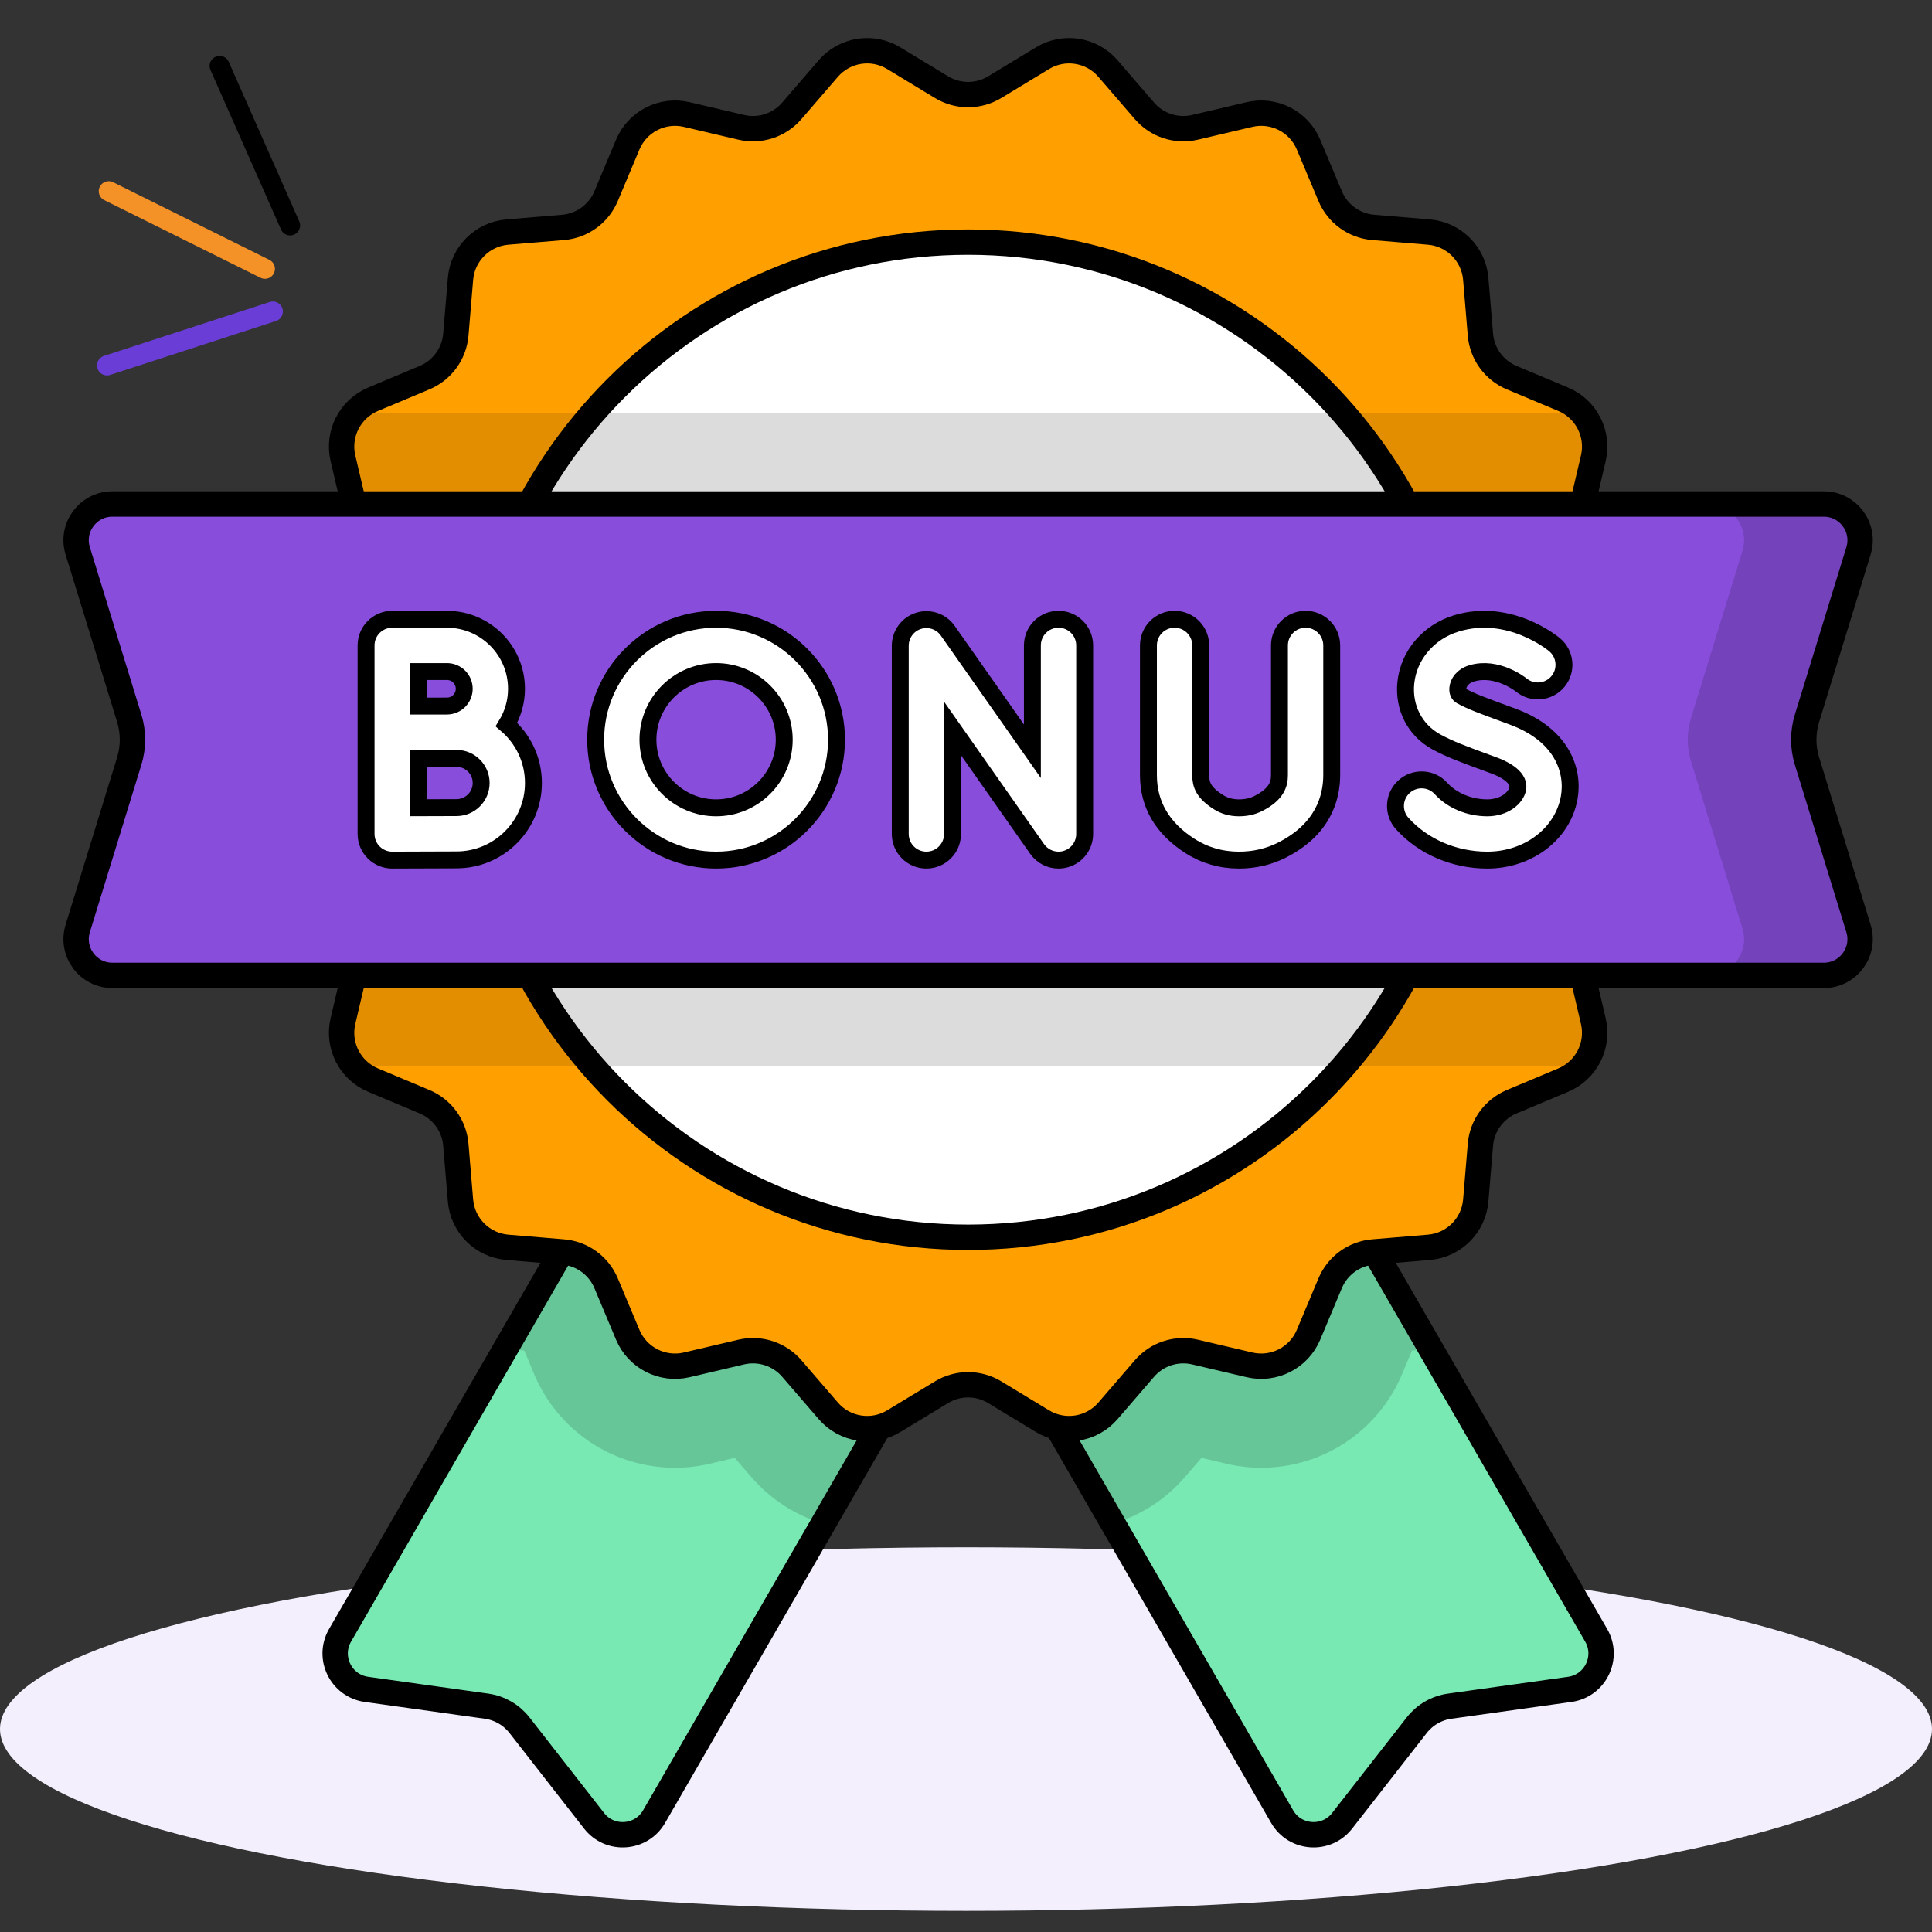
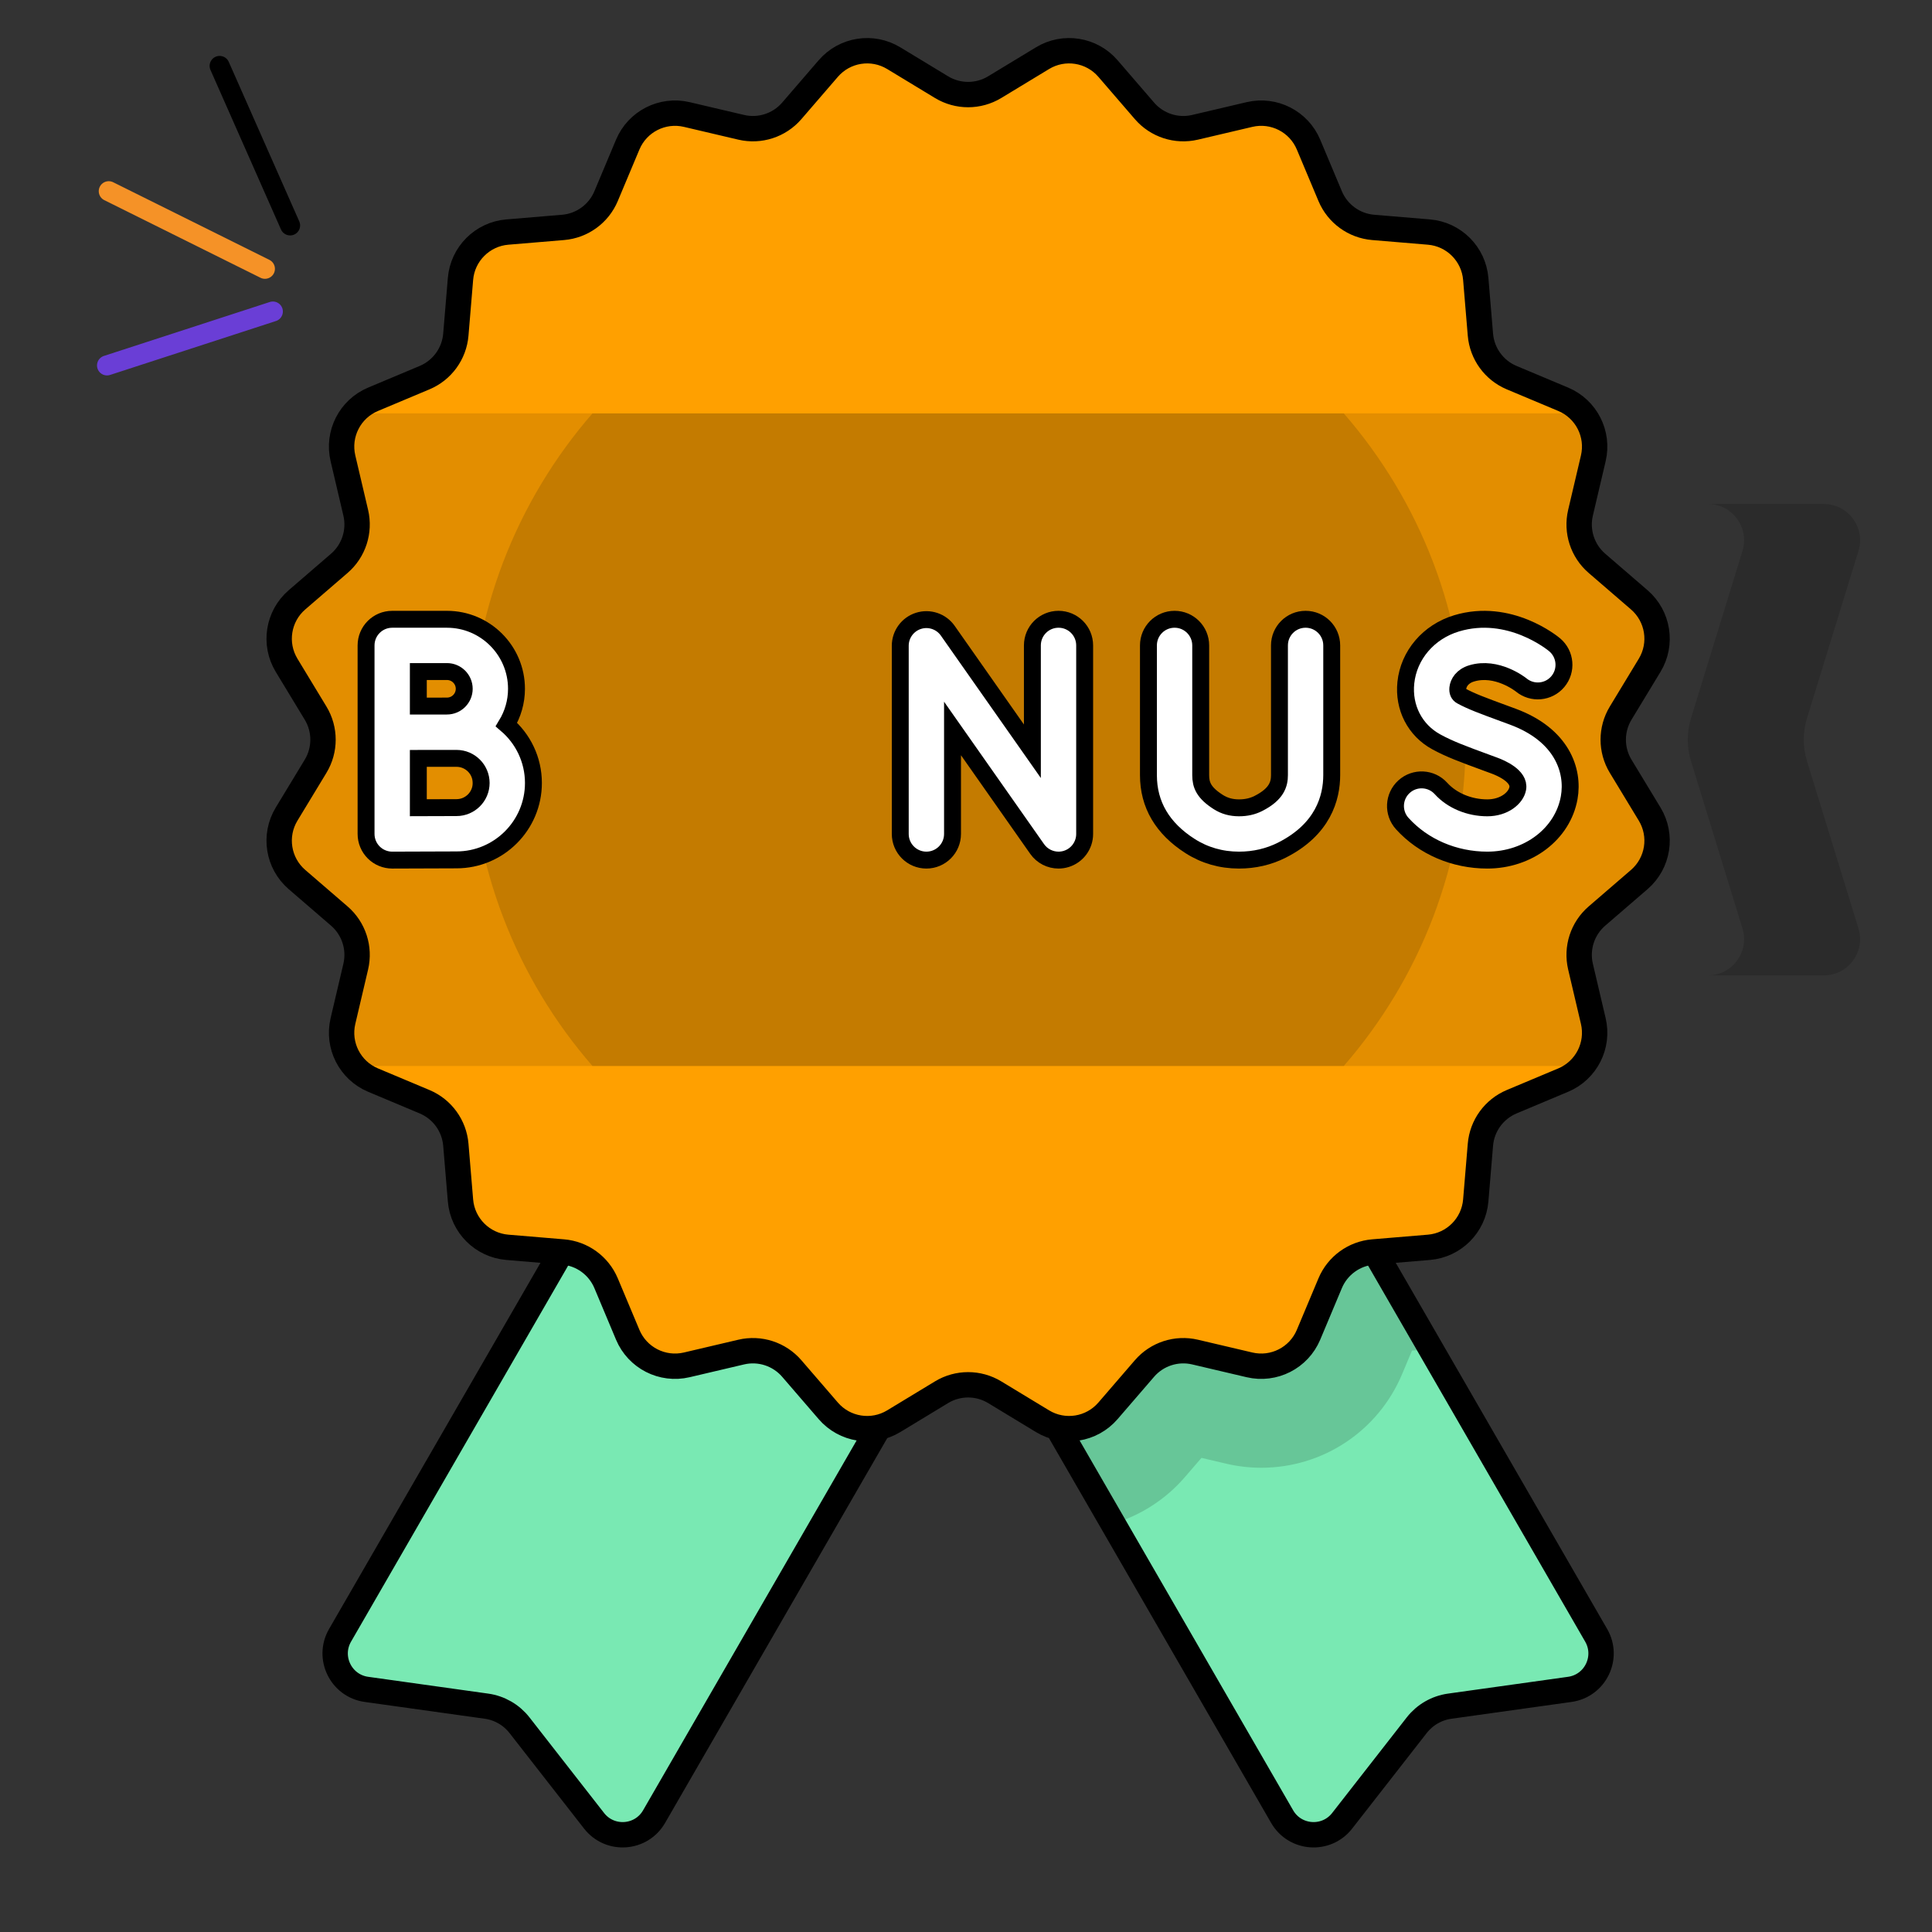
<svg xmlns="http://www.w3.org/2000/svg" width="457" height="457" viewBox="0 0 457 457" fill="none">
  <rect x="0" y="0" width="457" height="457" fill="#333333" stroke="none" />
-   <ellipse cx="228.5" cy="409" rx="228.5" ry="43" fill="#F4EFFC" />
  <path d="M371.324 399.608L342.92 403.583C339.833 404.015 337.035 405.63 335.118 408.087L317.473 430.698C313.731 435.493 306.325 434.977 303.283 429.71L229 301.049L303.281 258.163L377.564 386.824C380.605 392.093 377.349 398.765 371.324 399.608Z" fill="#79E9B3" stroke="black" stroke-width="6" />
  <path d="M86.676 399.608L115.08 403.583C118.167 404.015 120.965 405.63 122.882 408.087L140.527 430.698C144.269 435.493 151.675 434.977 154.717 429.71L229 301.049L154.719 258.163L80.436 386.825C77.395 392.092 80.651 398.764 86.676 399.608Z" fill="#79E9B3" stroke="black" stroke-width="6" />
  <path d="M303.281 258.164L229 301.049L263.275 360.415C269.803 358.458 275.717 354.684 280.266 349.409L284.199 344.848L290.057 346.226C292.771 346.863 295.556 347.187 298.337 347.187C312.93 347.187 326.011 338.489 331.663 325.029L333.994 319.477L338.466 319.104L303.281 258.164Z" fill="black" fill-opacity="0.15" />
-   <path d="M154.72 258.163L229.001 301.049L194.726 360.415C188.198 358.458 182.285 354.684 177.735 349.409L173.803 344.848L167.944 346.225C165.231 346.863 162.446 347.186 159.665 347.186C145.071 347.186 131.99 338.489 126.338 325.029L124.007 319.477L119.535 319.104L154.72 258.163Z" fill="black" fill-opacity="0.15" />
  <path d="M235.293 20.613L246.602 13.758C251.668 10.687 258.212 11.723 262.082 16.21L270.718 26.224C273.672 29.648 278.282 31.147 282.684 30.112L295.556 27.087C301.324 25.732 307.227 28.74 309.521 34.203L314.64 46.396C316.391 50.565 320.313 53.415 324.818 53.791L337.996 54.892C343.901 55.385 348.586 60.07 349.078 65.974L350.18 79.152C350.556 83.657 353.406 87.58 357.574 89.33L369.767 94.449C375.23 96.743 378.238 102.646 376.883 108.414L373.858 121.287C372.823 125.688 374.322 130.299 377.746 133.252L387.76 141.888C392.247 145.758 393.283 152.301 390.212 157.368L383.357 168.677C381.013 172.543 381.013 177.392 383.357 181.258L390.212 192.567C393.283 197.633 392.247 204.177 387.76 208.047L377.746 216.683C374.322 219.636 372.823 224.247 373.858 228.648L376.883 241.521C378.238 247.289 375.23 253.192 369.767 255.486L357.574 260.605C353.406 262.356 350.555 266.278 350.18 270.783L349.078 283.961C348.586 289.866 343.9 294.55 337.996 295.043L324.818 296.144C320.313 296.521 316.39 299.37 314.64 303.539L309.521 315.732C307.227 321.195 301.324 324.202 295.556 322.847L282.684 319.823C278.282 318.788 273.671 320.287 270.718 323.71L262.082 333.725C258.212 338.212 251.669 339.248 246.602 336.177L235.293 329.322C231.427 326.978 226.578 326.978 222.712 329.322L211.403 336.177C206.337 339.249 199.793 338.212 195.923 333.725L187.287 323.71C184.334 320.287 179.723 318.788 175.322 319.823L162.449 322.847C156.681 324.203 150.778 321.195 148.484 315.732L143.365 303.539C141.614 299.37 137.692 296.52 133.187 296.144L120.009 295.043C114.105 294.55 109.42 289.865 108.927 283.961L107.826 270.783C107.449 266.278 104.599 262.355 100.431 260.605L88.238 255.486C82.775 253.192 79.768 247.289 81.123 241.521L84.147 228.648C85.182 224.247 83.683 219.636 80.26 216.683L70.245 208.047C65.758 204.177 64.722 197.634 67.793 192.567L74.648 181.258C76.992 177.392 76.992 172.543 74.648 168.677L67.793 157.368C64.722 152.302 65.758 145.758 70.245 141.888L80.26 133.252C83.683 130.299 85.182 125.688 84.147 121.287L81.123 108.414C79.768 102.646 82.775 96.743 88.238 94.449L100.431 89.33C104.6 87.579 107.45 83.657 107.826 79.152L108.927 65.974C109.42 60.069 114.105 55.385 120.009 54.892L133.187 53.791C137.692 53.414 141.615 50.564 143.365 46.396L148.484 34.203C150.778 28.74 156.681 25.732 162.449 27.087L175.322 30.112C179.723 31.147 184.334 29.648 187.287 26.224L195.923 16.21C199.793 11.723 206.336 10.687 211.403 13.758L222.712 20.613C226.579 22.957 231.427 22.957 235.293 20.613Z" fill="#FFA000" stroke="black" stroke-width="6" />
  <path d="M81.121 108.414L84.146 121.286C85.18 125.688 83.682 130.299 80.258 133.252L70.244 141.889C65.757 145.758 64.721 152.302 67.792 157.369L74.647 168.677C76.991 172.544 76.991 177.393 74.647 181.259L67.792 192.567C64.72 197.634 65.757 204.178 70.244 208.047L80.258 216.683C83.682 219.636 85.18 224.247 84.146 228.649L81.121 241.522C80.214 245.379 81.267 249.292 83.693 252.15H374.31C376.736 249.292 377.789 245.379 376.883 241.522L373.858 228.649C372.823 224.248 374.322 219.636 377.746 216.683L387.76 208.047C392.247 204.177 393.283 197.634 390.212 192.567L383.357 181.259C381.013 177.393 381.013 172.544 383.357 168.677L390.212 157.369C393.284 152.303 392.247 145.758 387.76 141.889L377.746 133.252C374.322 130.299 372.823 125.689 373.858 121.286L376.883 108.414C377.789 104.556 376.737 100.644 374.31 97.785H83.693C81.267 100.644 80.214 104.556 81.121 108.414Z" fill="black" fill-opacity="0.11" />
-   <path d="M229.001 292.666C294.004 292.666 346.699 239.971 346.699 174.968C346.699 109.965 294.004 57.269 229.001 57.269C163.998 57.269 111.303 109.965 111.303 174.968C111.303 239.971 163.998 292.666 229.001 292.666Z" fill="white" stroke="black" stroke-width="6" />
  <path d="M346.699 174.968C346.699 145.438 335.823 118.449 317.859 97.785H140.143C122.179 118.449 111.303 145.438 111.303 174.968C111.303 204.498 122.179 231.486 140.143 252.15H317.859C335.823 231.486 346.699 204.498 346.699 174.968Z" fill="black" fill-opacity="0.14" />
-   <path d="M431.417 230.719H26.584C20.812 230.719 16.689 225.135 18.386 219.62L30.573 180.012C31.584 176.725 31.584 173.21 30.573 169.922L18.385 130.315C16.688 124.799 20.812 119.215 26.583 119.215H431.417C437.188 119.215 441.311 124.799 439.614 130.315L427.427 169.923C426.416 173.21 426.416 176.725 427.427 180.013L439.614 219.621C441.312 225.135 437.188 230.719 431.417 230.719Z" fill="#884DDB" stroke="black" stroke-width="6" />
  <path d="M427.426 180.012C426.415 176.725 426.415 173.209 427.426 169.922L439.613 130.314C441.31 124.798 437.186 119.214 431.416 119.214H403.968C409.74 119.214 413.863 124.798 412.166 130.314L399.979 169.922C398.968 173.209 398.968 176.724 399.979 180.012L412.166 219.62C413.863 225.135 409.739 230.719 403.968 230.719H431.416C437.187 230.719 441.31 225.135 439.613 219.62L427.426 180.012Z" fill="black" fill-opacity="0.15" />
-   <path d="M169.385 146.485C153.679 146.485 140.902 159.262 140.902 174.968C140.902 190.673 153.679 203.45 169.385 203.45C185.09 203.45 197.867 190.673 197.867 174.968C197.867 159.262 185.09 146.485 169.385 146.485ZM169.385 191.086C160.496 191.086 153.266 183.855 153.266 174.967C153.266 166.079 160.496 158.848 169.385 158.848C178.273 158.848 185.504 166.079 185.504 174.967C185.504 183.855 178.273 191.086 169.385 191.086Z" fill="white" stroke="black" stroke-width="4" />
  <path d="M119.799 171.396C121.295 168.919 122.172 166.028 122.172 162.93C122.172 153.863 114.795 146.486 105.727 146.486H92.772C89.358 146.486 86.59 149.253 86.59 152.668V197.269C86.59 198.913 87.245 200.489 88.41 201.649C89.569 202.803 91.137 203.45 92.772 203.45H92.799C92.799 203.45 104.708 203.398 107.99 203.398C118.018 203.398 126.177 195.24 126.177 185.211C126.177 179.687 123.699 174.734 119.799 171.396ZM105.727 158.849C107.977 158.849 109.809 160.679 109.809 162.929C109.809 165.179 107.978 167.011 105.727 167.011C104.772 167.011 102.97 167.016 101.006 167.023H98.953V158.849H105.727ZM107.99 191.034C106.314 191.034 102.397 191.048 98.953 191.061V179.394C99.643 179.391 100.342 179.389 101.022 179.387H107.99C111.201 179.387 113.814 181.999 113.814 185.21C113.814 188.42 111.201 191.034 107.99 191.034Z" fill="white" stroke="black" stroke-width="4" />
  <path d="M250.385 146.485C246.971 146.485 244.204 149.252 244.204 152.667V177.705L224.19 149.198C222.64 146.991 219.84 146.042 217.268 146.855C214.697 147.667 212.949 150.053 212.949 152.749V197.268C212.949 200.683 215.717 203.45 219.131 203.45C222.545 203.45 225.312 200.683 225.312 197.268V172.313L245.326 200.82C246.506 202.5 248.41 203.45 250.386 203.45C251.006 203.45 251.634 203.356 252.248 203.162C254.82 202.35 256.567 199.964 256.567 197.268V152.667C256.567 149.252 253.799 146.485 250.385 146.485Z" fill="white" stroke="black" stroke-width="4" />
  <path d="M308.827 146.485C305.413 146.485 302.646 149.252 302.646 152.667V183.325C302.646 185.41 302.051 187.84 297.643 190.061C296.271 190.751 294.779 191.086 293.079 191.086C293.073 191.086 293.067 191.086 293.061 191.086C291.212 191.084 289.609 190.633 288.161 189.707C284.71 187.503 284.018 185.643 284.018 183.358V152.667C284.018 149.252 281.25 146.485 277.836 146.485C274.422 146.485 271.654 149.252 271.654 152.667V183.358C271.654 190.309 274.968 195.95 281.505 200.126C284.948 202.326 288.832 203.445 293.046 203.45H293.081C296.704 203.45 300.109 202.661 303.203 201.103C312.961 196.188 315.009 188.722 315.009 183.325V152.667C315.009 149.252 312.241 146.485 308.827 146.485Z" fill="white" stroke="black" stroke-width="4" />
  <path d="M357.827 169.52L355.849 168.791C350.645 166.876 348.032 165.915 345.669 164.628C345.026 164.278 344.746 163.648 344.839 162.755C344.968 161.515 345.893 159.952 348.104 159.286C354.06 157.489 359.643 161.872 359.82 162.014C362.434 164.178 366.308 163.83 368.494 161.23C370.691 158.616 370.353 154.717 367.739 152.52C367.308 152.158 357.032 143.688 344.538 147.449C337.927 149.441 333.217 154.95 332.541 161.484C331.933 167.367 334.697 172.732 339.756 175.487C342.914 177.207 345.992 178.34 351.581 180.394L353.549 181.119C354.962 181.641 359.535 183.572 359.009 186.516C358.608 188.763 355.807 191.087 351.815 191.087C347.549 191.087 343.452 189.375 340.853 186.506C338.56 183.976 334.651 183.784 332.121 186.077C329.59 188.37 329.398 192.278 331.691 194.808C336.668 200.3 344.003 203.45 351.815 203.45C361.508 203.45 369.652 197.242 371.18 188.689C372.334 182.227 369.432 173.8 357.827 169.52Z" fill="white" stroke="black" stroke-width="4" />
  <path d="M62.669 63.586L25.722 45.225" stroke="#F59227" stroke-width="4.728" stroke-linecap="round" />
  <path d="M68.627 53.325L51.949 15.59" stroke="black" stroke-width="4.728" stroke-linecap="round" />
  <path d="M64.546 73.685L25.311 86.441" stroke="#6A3ED6" stroke-width="4.728" stroke-linecap="round" />
</svg>